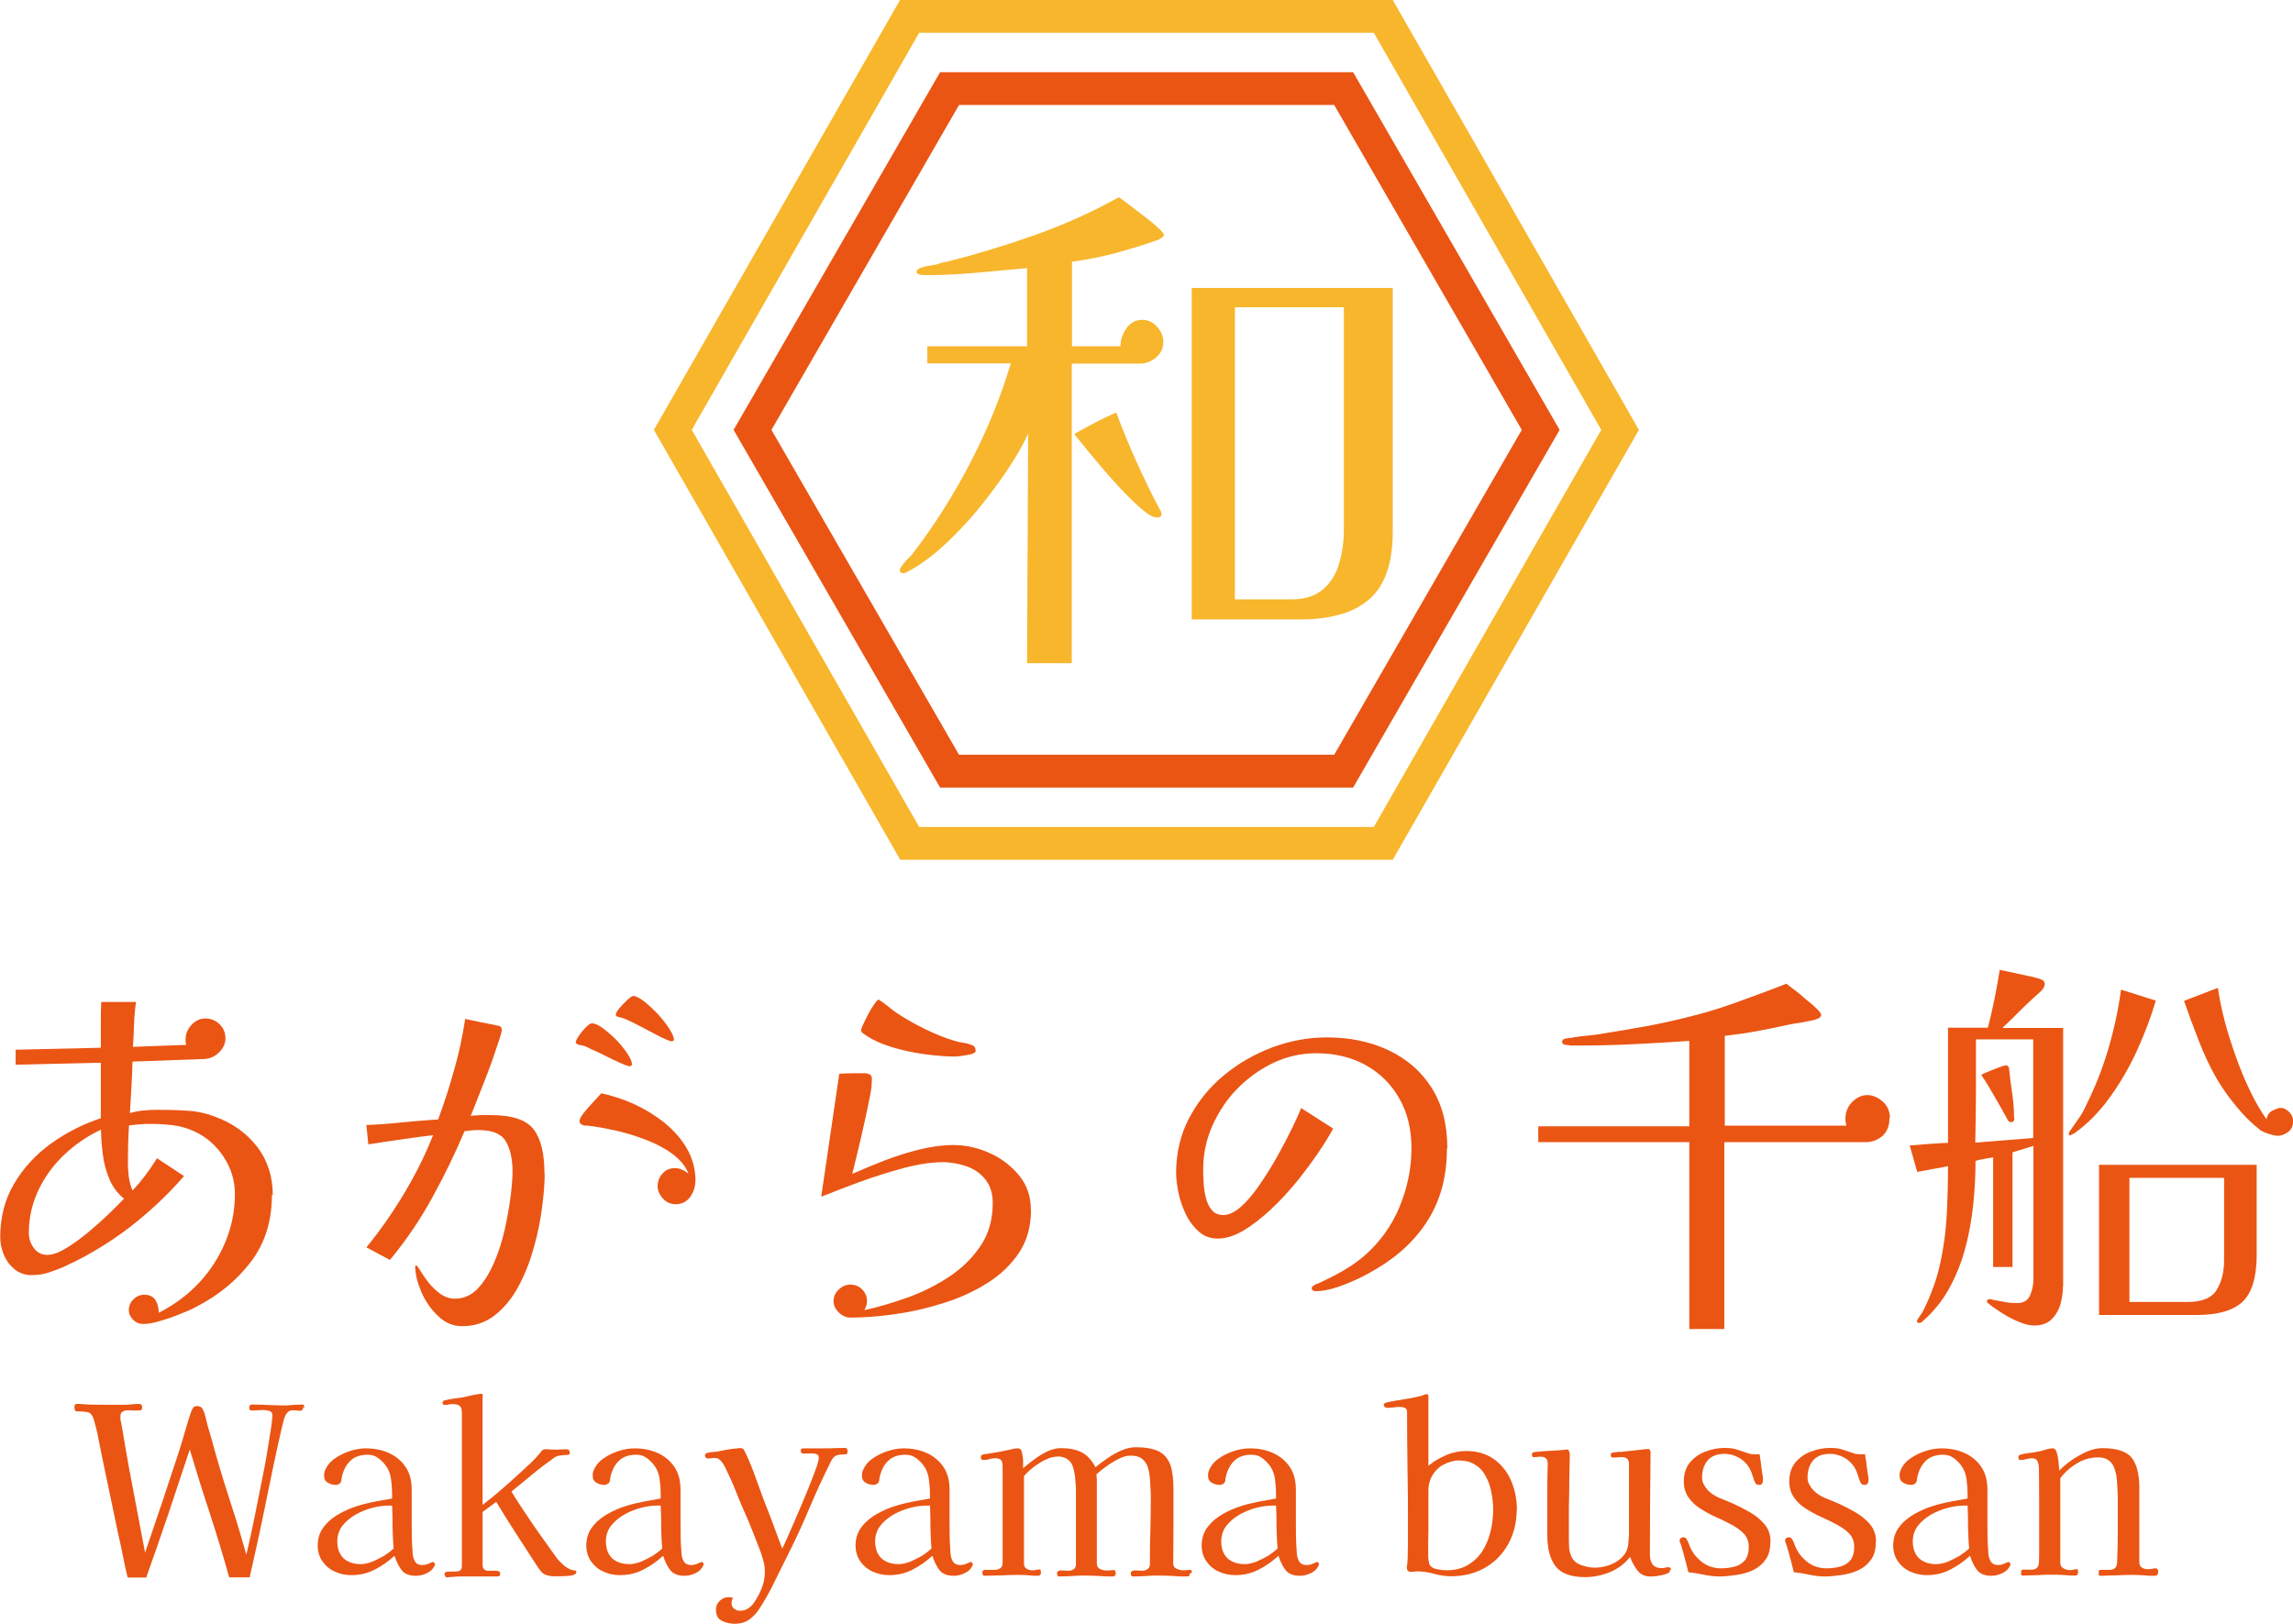
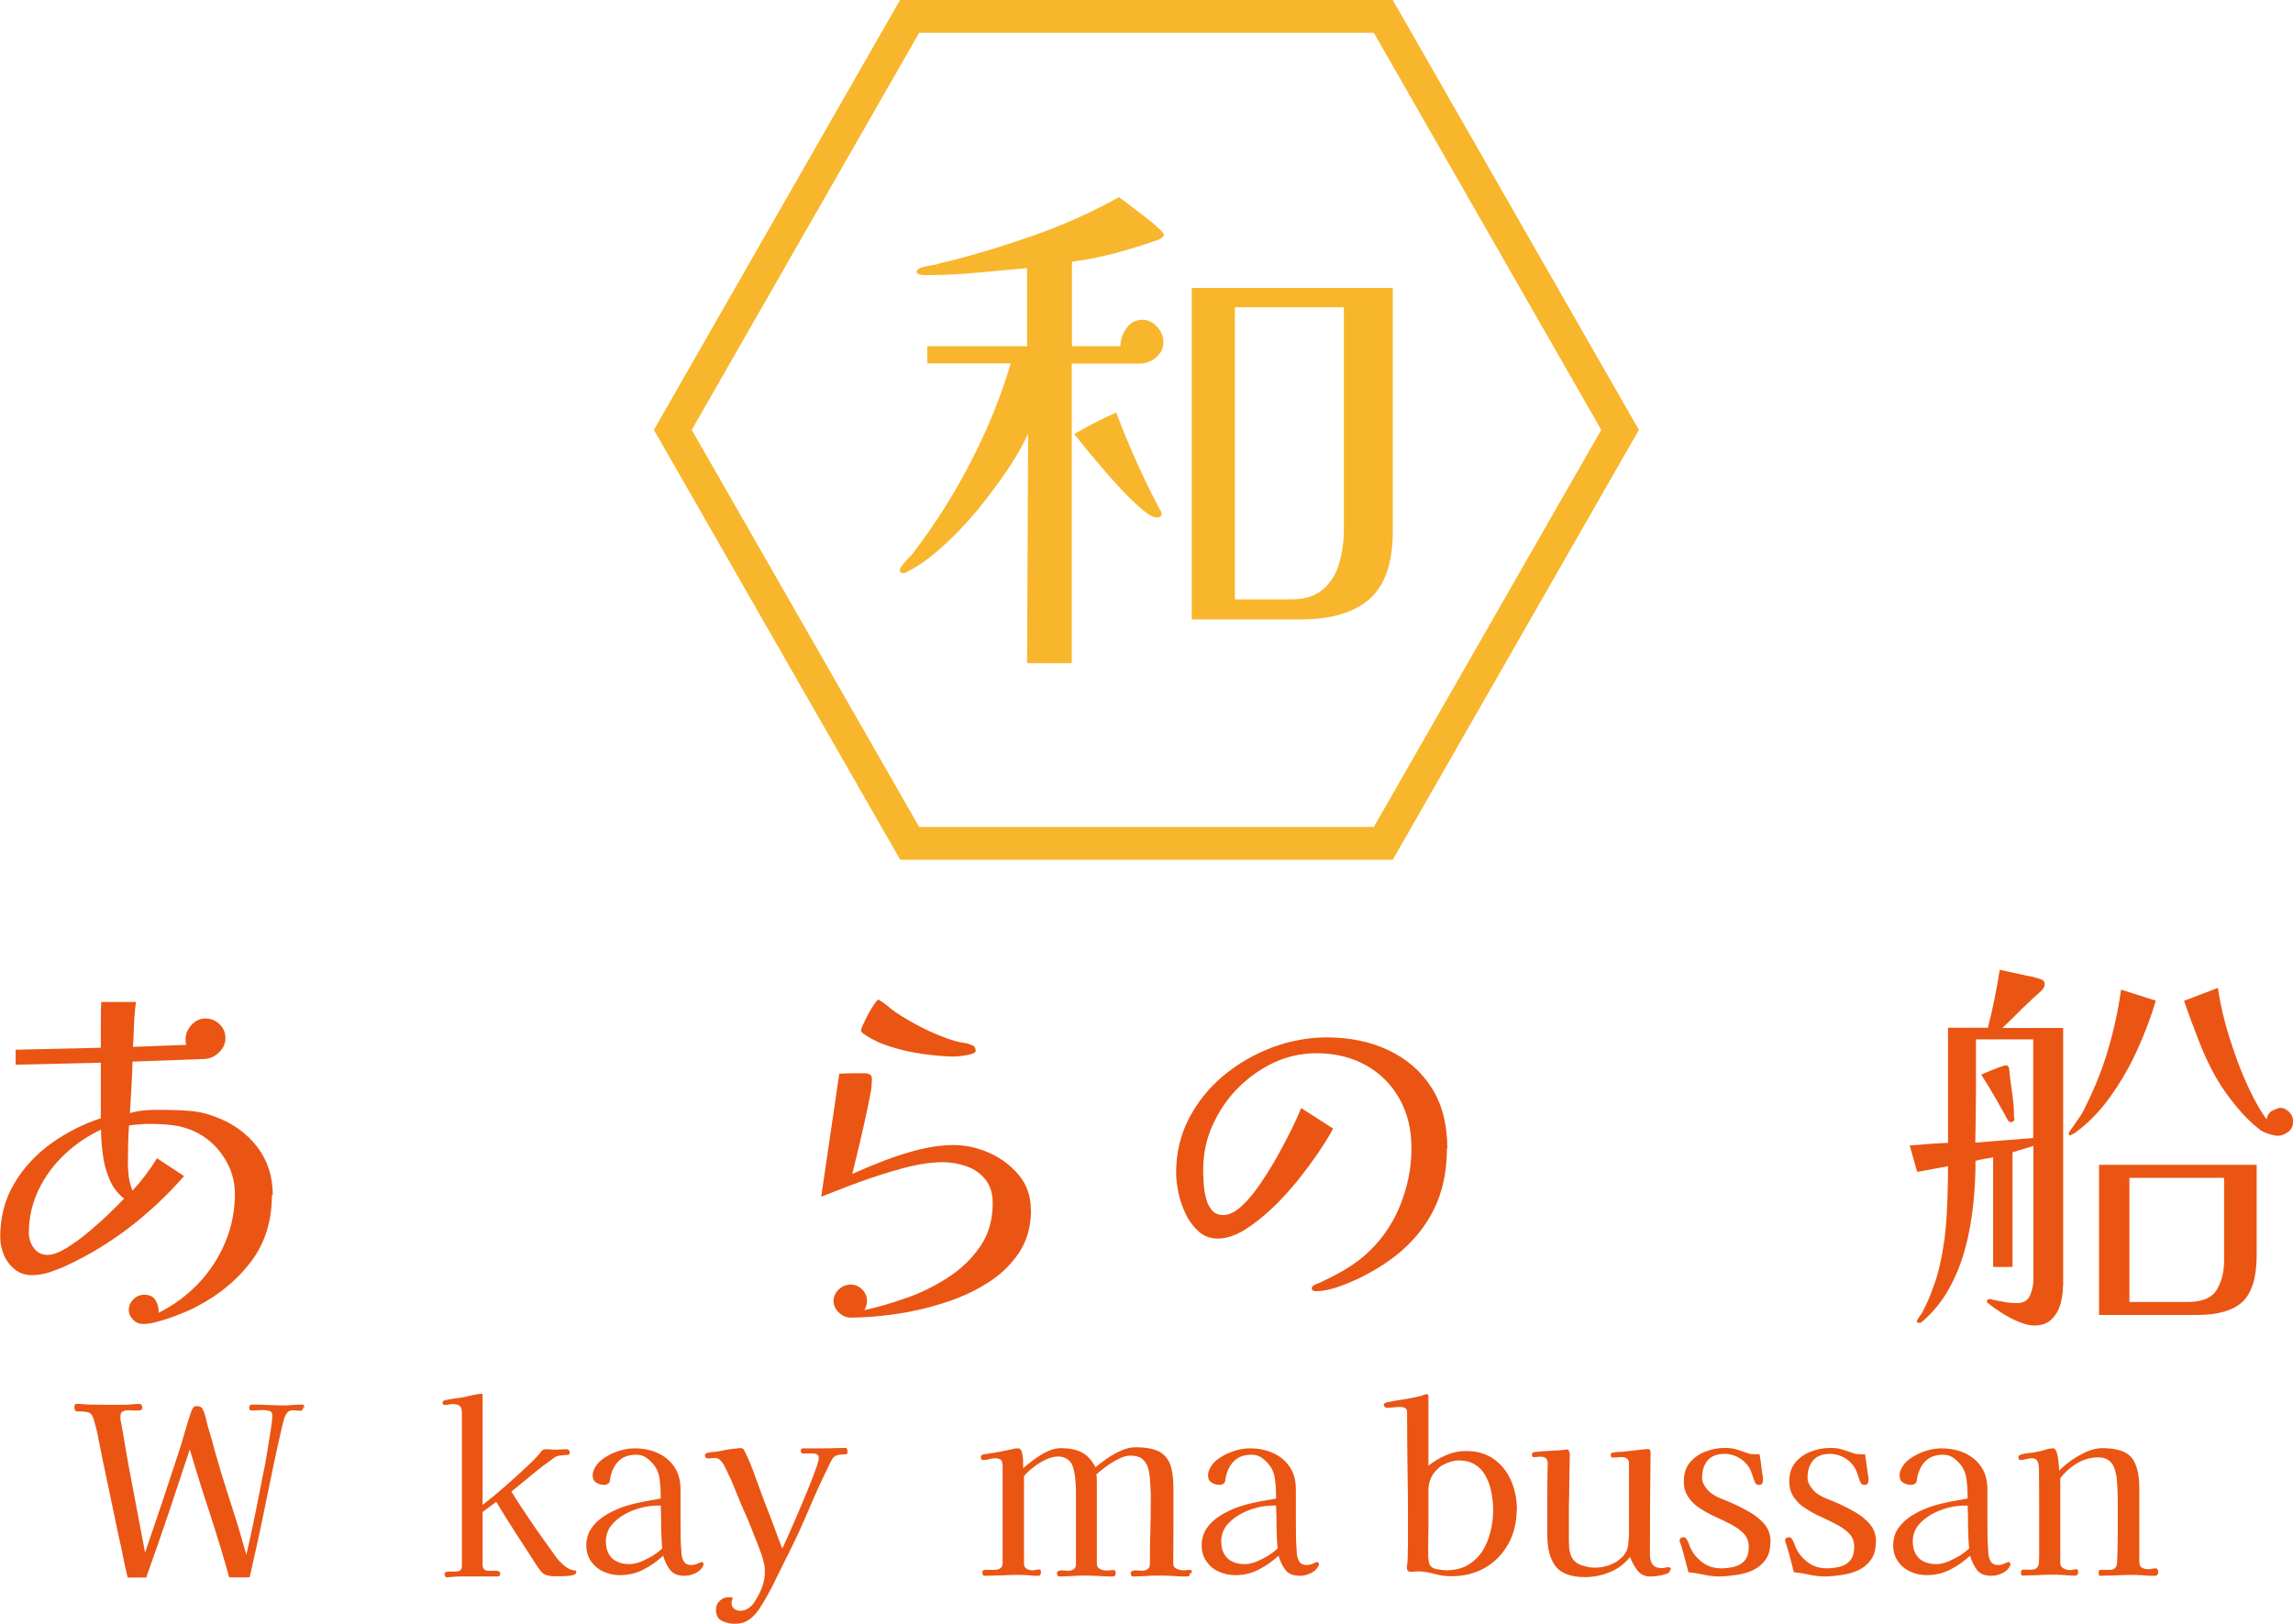
<svg xmlns="http://www.w3.org/2000/svg" id="_レイヤー_2" data-name="レイヤー_2" viewBox="0 0 104.15 73.77">
  <defs>
    <style>
      .cls-1 {
        fill: #f8b62d;
      }

      .cls-2 {
        fill: #ea5514;
      }
    </style>
  </defs>
  <g id="_レイヤー_1-2" data-name="レイヤー_1">
    <g>
      <path class="cls-2" d="M12.35,54.3c0,1.18-.32,2.19-.95,3.02-.63.83-1.45,1.51-2.45,2.03-.18.1-.42.21-.73.33-.31.13-.62.24-.94.33-.32.1-.58.14-.78.14-.17,0-.32-.06-.45-.19-.13-.13-.2-.27-.2-.44,0-.19.07-.35.21-.49.14-.14.3-.21.49-.21.25,0,.42.09.52.26.1.17.14.36.14.56.69-.35,1.29-.79,1.81-1.34s.92-1.17,1.21-1.86c.29-.69.44-1.43.44-2.2,0-.6-.17-1.16-.51-1.68-.34-.52-.79-.91-1.33-1.16-.31-.14-.64-.24-.98-.28-.35-.04-.69-.06-1.04-.06-.16,0-.31,0-.47.02-.15.01-.32.03-.48.05-.04.57-.05,1.14-.05,1.7,0,.22.02.43.04.64.03.21.09.42.17.62.41-.44.78-.93,1.11-1.47l1.23.81c-.74.85-1.56,1.62-2.45,2.31-.9.69-1.86,1.28-2.88,1.75-.25.12-.51.22-.78.31-.27.09-.54.13-.81.13-.3,0-.56-.09-.77-.26-.21-.17-.38-.39-.49-.65-.11-.26-.17-.53-.17-.81,0-.91.21-1.72.63-2.43.42-.72.99-1.33,1.68-1.83.7-.5,1.45-.88,2.26-1.15,0-.42,0-.84,0-1.26s0-.84,0-1.26l-3.87.09v-.68l3.87-.09v-1.04c0-.35,0-.69.02-1.04h1.58c-.05.33-.08.67-.09,1.01-.01.34-.03.68-.05,1.03l2.42-.09s-.02-.09-.03-.13c0-.04,0-.09,0-.13,0-.24.09-.45.27-.65.18-.19.39-.29.63-.29s.47.09.64.26c.18.17.27.39.27.64s-.1.45-.29.64c-.19.19-.41.28-.64.3l-3.29.12c-.01.39-.03.78-.05,1.17s-.05.78-.07,1.17c.2-.06.41-.1.62-.12.21-.02.42-.03.62-.03.45,0,.9.01,1.35.04.45.02.89.12,1.32.29.78.29,1.4.74,1.87,1.35.47.61.71,1.35.71,2.19M5.64,54.46c-.3-.24-.52-.53-.67-.89-.15-.35-.25-.73-.3-1.12-.05-.39-.08-.77-.08-1.13-.6.28-1.15.65-1.65,1.12-.5.47-.9,1.01-1.19,1.62-.29.61-.44,1.26-.44,1.95,0,.24.07.47.22.68.15.21.35.32.62.32.24,0,.52-.1.85-.3.33-.2.66-.44,1-.72.34-.29.66-.57.95-.85.29-.28.52-.51.69-.69" />
-       <path class="cls-2" d="M24.74,53.31c0,.44-.04.96-.12,1.56-.08.6-.2,1.21-.38,1.83-.17.62-.4,1.2-.69,1.74-.29.54-.64.97-1.07,1.31-.42.33-.92.5-1.49.5-.41,0-.77-.15-1.09-.46-.32-.3-.58-.67-.76-1.09-.18-.42-.28-.81-.28-1.17l.05-.05s.08.08.17.23c.09.15.21.33.37.54.16.2.34.38.55.53.21.15.43.22.67.22.39,0,.73-.15,1.02-.45.29-.3.53-.69.74-1.16.21-.48.37-.98.49-1.51s.21-1.04.27-1.51c.06-.48.09-.86.09-1.15,0-.56-.1-1.01-.3-1.36s-.62-.52-1.25-.52c-.2,0-.41.02-.63.05-.44,1.04-.93,2.05-1.48,3.04-.54.99-1.18,1.93-1.91,2.81l-1.07-.57c.6-.73,1.17-1.54,1.71-2.44.54-.9.98-1.79,1.32-2.66-.49.06-.98.13-1.47.2-.49.07-.98.14-1.47.22l-.09-.88c.55-.02,1.09-.06,1.63-.12.54-.05,1.08-.1,1.63-.13.27-.74.52-1.49.73-2.26.22-.76.38-1.53.5-2.31.21.05.43.09.65.14.22.04.45.09.67.13.06.01.13.03.22.05.08.02.12.08.12.18,0,.07-.04.23-.12.47-.08.25-.19.54-.3.88-.12.34-.25.69-.39,1.04-.14.35-.26.67-.37.94-.11.27-.18.47-.23.57.15-.01.31-.02.46-.03.15,0,.3,0,.46,0,.97,0,1.61.22,1.94.65.33.43.49,1.1.49,2.02M28.71,48.37s-.03.07-.11.07c-.06,0-.21-.05-.45-.16-.24-.11-.48-.22-.73-.35-.25-.12-.42-.21-.52-.24-.08-.04-.16-.08-.24-.12-.08-.04-.16-.07-.26-.08-.02-.01-.05-.02-.08-.02s-.06,0-.08-.02c-.06-.04-.09-.07-.09-.09,0-.06.05-.16.14-.3.1-.14.2-.27.32-.39s.21-.18.27-.18c.13,0,.3.07.5.22s.4.32.61.53c.2.21.37.42.51.63.14.21.21.38.21.51M31.58,53.67c0,.26-.08.5-.24.72-.16.21-.38.32-.65.32-.22,0-.41-.08-.57-.25s-.25-.36-.25-.57.07-.41.22-.57c.14-.17.33-.25.55-.25.12,0,.23.02.34.07.11.05.2.11.29.18-.14-.36-.4-.66-.76-.92-.36-.26-.77-.47-1.23-.64-.45-.17-.91-.31-1.37-.41-.46-.1-.86-.17-1.21-.21h-.11c-.06,0-.12-.02-.18-.06-.06-.04-.09-.09-.09-.15,0-.08.07-.21.21-.39.14-.17.29-.34.45-.51.16-.17.27-.29.33-.36.48.1.97.26,1.47.48.5.23.96.51,1.39.85.42.34.77.73,1.03,1.18.26.45.39.95.39,1.49M30.61,47.24s-.03.07-.09.07-.19-.05-.39-.14c-.2-.1-.42-.21-.66-.34-.24-.13-.48-.25-.71-.37-.23-.11-.4-.19-.52-.22-.04-.01-.09-.03-.16-.04-.07-.02-.11-.05-.11-.1,0-.06.05-.16.16-.29.11-.13.23-.26.36-.38.13-.12.22-.18.27-.18.12,0,.28.08.48.23.2.16.41.35.62.57.21.23.39.45.53.67.14.22.22.39.22.51" />
      <path class="cls-2" d="M46.83,54.96c0,.75-.18,1.41-.55,1.96-.37.55-.86,1.02-1.48,1.4-.61.38-1.29.68-2.01.9-.73.23-1.45.39-2.18.49-.72.1-1.38.15-1.98.15-.19,0-.37-.08-.53-.23-.16-.16-.24-.33-.24-.52,0-.2.08-.38.24-.53.16-.15.34-.22.53-.22.2,0,.38.07.53.22.15.15.22.33.22.53,0,.13-.04.27-.12.41.61-.13,1.25-.32,1.93-.56.68-.24,1.32-.56,1.91-.95.59-.39,1.07-.86,1.44-1.41.37-.55.55-1.2.55-1.95,0-.43-.11-.78-.33-1.06-.22-.28-.51-.48-.85-.6s-.71-.19-1.09-.19c-.52,0-1.12.09-1.79.27-.67.18-1.33.39-1.99.63-.66.24-1.23.47-1.74.67l.82-5.59c.2-.01.4-.02.59-.02h.57c.08,0,.16.02.22.05.07.04.1.1.1.2,0,.23-.02.45-.06.66-.04.22-.09.43-.13.65-.21,1-.45,2.01-.7,3.01.45-.2.94-.4,1.47-.61.53-.2,1.06-.37,1.59-.5.54-.13,1.05-.2,1.54-.2.55,0,1.09.12,1.63.36.54.24.98.58,1.34,1.01.36.44.54.95.54,1.55M44.32,47.73c0,.07-.07.12-.21.16s-.28.06-.43.08c-.15.02-.25.03-.31.03-.42,0-.88-.04-1.4-.11-.51-.07-1.02-.18-1.5-.33s-.91-.35-1.25-.6c-.07-.05-.11-.09-.11-.14s.03-.14.1-.29c.07-.14.14-.3.23-.47.09-.17.18-.31.27-.44.09-.13.15-.19.19-.21.14.08.28.18.41.29s.26.21.39.3c.39.26.82.51,1.29.74.47.23.93.42,1.38.55.13.04.27.07.42.09.15.02.28.07.4.12.08.04.12.11.12.22" />
      <path class="cls-2" d="M65.72,52.18c0,1.22-.27,2.28-.82,3.18-.54.9-1.33,1.66-2.37,2.28-.23.14-.51.29-.83.45-.33.15-.66.29-1,.4-.34.11-.65.17-.92.17-.04,0-.08,0-.13-.03-.05-.02-.07-.05-.07-.1,0-.06.04-.11.12-.15s.14-.07.19-.08c.37-.17.73-.35,1.08-.55.35-.2.68-.43.99-.69.7-.61,1.24-1.35,1.6-2.21.36-.87.55-1.76.55-2.68,0-.86-.18-1.61-.55-2.26-.36-.64-.87-1.15-1.51-1.51-.64-.36-1.4-.55-2.26-.55-.69,0-1.35.15-1.96.44-.61.29-1.16.69-1.64,1.18-.48.49-.85,1.06-1.13,1.69-.28.63-.41,1.29-.41,1.97,0,.16,0,.35.02.58.01.23.04.46.1.69.05.23.14.42.27.57.12.16.3.23.53.23.25,0,.52-.13.81-.39.29-.26.57-.6.85-1.01.28-.41.55-.84.8-1.29.25-.45.47-.87.66-1.26.19-.39.33-.7.41-.91l1.45.93c-.15.3-.38.66-.66,1.08-.29.42-.61.86-.98,1.32-.37.45-.76.88-1.18,1.27-.42.39-.83.71-1.24.96-.41.24-.8.37-1.17.37-.33,0-.62-.1-.86-.31-.24-.21-.44-.47-.59-.78-.15-.31-.27-.64-.34-.98-.07-.35-.11-.65-.11-.91,0-.89.19-1.72.58-2.47.39-.75.91-1.4,1.57-1.95.66-.55,1.39-.97,2.2-1.28.81-.3,1.64-.46,2.49-.46,1.04,0,1.97.19,2.8.58.83.39,1.48.95,1.96,1.7.48.75.72,1.67.72,2.77" />
-       <path class="cls-2" d="M85.82,50.81c0,.35-.11.61-.32.8-.21.18-.47.28-.75.28h-6.43v8.49h-1.59v-8.49h-6.86v-.72h6.86v-3.88c-.88.06-1.74.11-2.56.15-.82.04-1.65.06-2.47.06-.01,0-.03,0-.06,0-.03,0-.07,0-.12,0h-.14s-.09,0-.13-.02c-.2,0-.3-.05-.3-.14,0-.06.03-.1.08-.13.05-.03.11-.04.17-.04.04-.01.08-.02.13-.02s.09,0,.14-.02c.05-.01.09-.02.13-.02s.08,0,.12-.02c.19-.02.38-.04.56-.06.19-.02.37-.04.55-.08.61-.09,1.22-.2,1.84-.31.61-.11,1.22-.24,1.82-.39.8-.19,1.58-.42,2.35-.7.77-.28,1.54-.56,2.3-.86.1.08.22.18.39.3.16.12.32.25.47.39.2.16.37.3.51.44.14.14.21.23.21.28,0,.06-.04.11-.11.16-.01.01-.04.02-.07.02-.01.01-.02.02-.04.02-.01.01-.03.02-.05.02h-.02s-.02.02-.04.02c-.11.03-.21.04-.3.06-.1.02-.19.04-.29.06-.1.01-.19.03-.29.04-.1.02-.21.04-.31.06-.44.1-.9.19-1.37.28-.47.09-.97.16-1.49.22v4.08h5.53c-.04-.11-.05-.21-.05-.3,0-.31.1-.57.31-.78s.44-.31.69-.31c.24,0,.47.1.69.29.22.19.33.44.33.75" />
      <path class="cls-2" d="M93.7,58.45c0,.28-.04.55-.12.82-.08.27-.22.5-.41.68s-.45.27-.79.27c-.19,0-.42-.06-.69-.17-.27-.11-.53-.25-.78-.41-.25-.16-.45-.3-.59-.42-.05-.02-.07-.06-.07-.11,0-.06.04-.09.13-.09.04,0,.07,0,.09.02.19.04.38.07.57.11.19.04.39.05.59.05.3,0,.49-.13.59-.38.1-.25.14-.49.14-.73v-6.03l-.95.29v5.21h-.88v-4.98c-.13.02-.27.05-.4.07s-.27.05-.4.09c0,.62-.03,1.27-.1,1.94-.07.67-.18,1.34-.36,2-.17.66-.42,1.28-.74,1.86-.32.58-.73,1.08-1.23,1.51-.04.04-.08.05-.14.05s-.09-.02-.09-.07c0-.04.03-.1.1-.2.07-.1.11-.16.14-.2.18-.35.34-.7.47-1.07.14-.36.25-.73.33-1.1.17-.74.27-1.49.31-2.24.04-.75.06-1.5.06-2.24-.23.05-.46.09-.69.13-.23.04-.47.09-.71.13l-.34-1.2c.3-.02.59-.05.88-.07.29-.02.57-.04.86-.05,0-.86,0-1.72,0-2.6,0-.87,0-1.75,0-2.63h1.81c.11-.42.21-.85.3-1.3.09-.45.17-.89.24-1.33l1.25.27c.06.01.11.02.15.03.04,0,.09.01.13.03.05.01.1.02.14.04.05.01.1.02.14.04.07.02.13.05.16.07.05.05.07.1.07.16,0,.11-.05.21-.14.3-.08.08-.17.16-.25.23-.08.07-.17.15-.25.23-.22.2-.43.41-.64.62s-.42.41-.64.62h2.76v11.73ZM92.35,51.7v-4.48h-2.6c0,.79,0,1.57,0,2.35,0,.78-.02,1.56-.03,2.34l2.63-.21ZM91.5,50.79s0,.08-.03.12c-.02.05-.06.07-.12.07s-.11-.02-.14-.07c-.19-.35-.39-.7-.59-1.05s-.41-.7-.63-1.03c.06-.04.17-.09.33-.15.16-.07.32-.13.48-.19.16-.06.27-.09.33-.09.02,0,.05.01.07.04s.04.05.05.07c.04.37.08.75.14,1.13.06.38.09.76.09,1.15M97.92,45.45c-.2.7-.48,1.44-.83,2.22s-.77,1.5-1.25,2.17c-.48.67-1.03,1.23-1.64,1.66-.04.01-.07.02-.09.04-.02.01-.05.02-.07.04-.05,0-.07-.01-.07-.04-.01-.04,0-.09.05-.16.13-.19.26-.38.39-.56.13-.18.24-.37.32-.56.42-.84.76-1.69,1.02-2.57.26-.88.46-1.79.59-2.73l1.58.5ZM102.5,52.92c0,.69,0,1.38,0,2.06s0,1.36,0,2.04c0,1.01-.22,1.72-.64,2.12-.43.4-1.12.6-2.08.6h-4.44v-6.82h7.18ZM101.02,53.51h-4.3v5.64h2.65c.66,0,1.1-.19,1.32-.56s.33-.81.33-1.32v-3.76ZM104.15,50.97c0,.2-.08.36-.24.47-.16.11-.31.16-.44.16-.11,0-.25-.03-.43-.09-.18-.06-.31-.12-.39-.18-.37-.29-.73-.64-1.07-1.06-.35-.42-.64-.83-.88-1.24-.3-.51-.58-1.1-.83-1.75-.26-.66-.48-1.26-.67-1.81l1.54-.59c.06.44.16.93.3,1.48.14.54.32,1.09.52,1.66.2.56.42,1.09.66,1.58.24.49.48.91.73,1.25.03-.19.13-.33.28-.4s.27-.12.35-.12c.13,0,.26.06.39.18.12.12.19.28.19.47" />
      <path class="cls-2" d="M13.78,63.91s0,.06-.03.11c-.02.04-.05.07-.08.07-.07,0-.13,0-.19-.01-.06,0-.12-.01-.19-.01-.11,0-.19.04-.26.13-.07.09-.11.19-.14.31-.03.12-.06.22-.08.31-.26,1.13-.5,2.27-.73,3.42s-.48,2.28-.74,3.42h-.93c-.27-.98-.57-1.95-.88-2.91-.32-.96-.62-1.93-.91-2.9-.32.97-.65,1.95-.97,2.92-.33.97-.66,1.93-1.01,2.9h-.84c-.08-.32-.15-.63-.21-.95-.06-.32-.13-.63-.2-.93l-.75-3.58c-.06-.28-.11-.56-.17-.85-.05-.29-.12-.57-.2-.84-.06-.21-.15-.34-.28-.36-.13-.03-.29-.04-.48-.04-.07,0-.1-.02-.11-.07-.01-.04-.02-.09-.02-.14,0-.09.04-.13.11-.13.08,0,.16,0,.24.01.08,0,.16.01.24.02.27,0,.54.01.82.01h.82c.12,0,.24,0,.36-.02.12-.01.24-.02.36-.02.04,0,.07.02.1.05.02.04.03.07.03.11,0,.09-.04.14-.13.14s-.17,0-.26,0c-.09,0-.18-.01-.26-.01-.09,0-.17.02-.24.06-.07.04-.1.11-.1.22,0,.04,0,.07,0,.11,0,.04,0,.07.02.11.07.34.12.68.18,1.03.06.35.12.69.18,1.03.12.65.25,1.3.37,1.96.12.65.25,1.3.37,1.95.26-.77.52-1.53.78-2.3.25-.77.51-1.53.76-2.3.1-.31.19-.62.28-.93.09-.31.18-.62.29-.92.03-.07.06-.12.09-.16.03-.03.08-.05.16-.05.13,0,.22.05.27.16.05.11.09.22.12.35.03.13.06.25.09.37.07.24.14.48.21.72.06.24.13.48.2.72.21.74.44,1.47.68,2.21.24.73.46,1.47.67,2.22.14-.58.26-1.16.38-1.74.12-.58.23-1.17.35-1.76.08-.37.15-.75.21-1.12.06-.38.12-.75.18-1.12.01-.1.03-.2.04-.3.01-.1.02-.2.02-.3s-.04-.16-.13-.19c-.09-.02-.17-.04-.25-.04-.09,0-.19,0-.28.01-.09,0-.19.01-.28.01-.05,0-.08-.01-.09-.04-.01-.03-.02-.05-.02-.08,0-.1.04-.15.12-.15.23,0,.46,0,.69.02.23,0,.46.02.69.02.16,0,.31,0,.46-.02.15-.01.3-.02.46-.02.04,0,.06.02.07.05s.02.07.02.1" />
-       <path class="cls-2" d="M19.76,71.04s0,.05-.01.07c-.07.16-.19.28-.36.36-.17.08-.33.12-.5.12-.3,0-.52-.09-.65-.26-.13-.17-.24-.39-.32-.65-.27.25-.57.46-.9.63-.33.17-.68.25-1.06.25-.27,0-.51-.05-.75-.16-.23-.1-.42-.26-.56-.46-.14-.2-.22-.44-.22-.73s.08-.56.23-.78c.15-.22.35-.4.59-.56.24-.15.5-.28.77-.38.28-.1.54-.17.78-.22.16-.04.33-.07.51-.1.17-.03.34-.06.5-.09,0-.2,0-.43-.03-.7-.02-.27-.07-.48-.17-.66-.09-.16-.22-.31-.38-.44-.16-.13-.33-.19-.53-.19-.33,0-.59.09-.77.26-.19.17-.32.41-.4.73,0,.04-.01.07-.02.11,0,.04,0,.08-.02.11,0,.04-.03.08-.08.11-.05.03-.1.05-.15.05-.14,0-.26-.03-.37-.1-.11-.06-.17-.17-.17-.32,0-.09.01-.16.04-.23.09-.22.24-.41.45-.55.21-.15.44-.26.69-.34.25-.08.49-.12.71-.12.39,0,.74.07,1.05.21s.57.35.76.63c.19.28.28.62.28,1.04,0,.47,0,.93,0,1.41,0,.47,0,.95.04,1.42,0,.16.04.3.1.41.06.12.17.18.35.18.09,0,.19-.02.3-.07.1-.05.17-.07.2-.07.02,0,.03.02.03.05M17.88,70.35c-.03-.32-.04-.65-.05-.97,0-.33,0-.65-.02-.98h-.15c-.22,0-.47.03-.74.1-.27.07-.52.17-.77.31-.24.14-.44.31-.6.51-.15.2-.23.44-.23.7,0,.34.1.6.29.78.19.17.45.26.78.26.16,0,.33-.04.52-.11.19-.08.36-.17.54-.27.17-.11.31-.22.42-.32" />
      <path class="cls-2" d="M26.18,71.45s-.05.09-.15.11c-.1.02-.21.04-.32.04-.11,0-.19.01-.23.01-.1,0-.21,0-.33,0-.12,0-.23-.02-.33-.05-.09-.03-.17-.08-.23-.15-.06-.07-.11-.14-.16-.21-.32-.49-.64-.99-.96-1.48-.32-.49-.63-.99-.93-1.49l-.62.46v2.41c0,.17.09.26.26.26.06,0,.13,0,.19,0,.06,0,.12,0,.18,0,.04,0,.07.01.11.03.04.02.06.05.06.1,0,.09-.04.13-.12.13-.2,0-.4,0-.59,0-.19,0-.39,0-.59,0-.14,0-.28,0-.42,0-.15,0-.29,0-.43.02-.04,0-.09,0-.14.01-.05,0-.09.01-.14.01-.03,0-.05-.02-.07-.05-.02-.03-.03-.06-.03-.09,0-.05.02-.08.06-.1.04-.01.08-.02.12-.02s.07,0,.12,0c.04,0,.08,0,.12,0,.11,0,.21-.01.27-.04.06-.03.1-.1.1-.23v-6.92c0-.16-.03-.28-.09-.33-.06-.06-.17-.09-.34-.09-.06,0-.12,0-.17.02-.06.01-.11.02-.17.02-.07,0-.11-.03-.11-.11,0-.05.03-.08.09-.1.14-.04.28-.06.42-.08.15-.02.29-.04.42-.06.07-.01.15-.03.27-.06.11-.03.23-.05.34-.07.11-.02.19-.03.23-.03.04,0,.05.02.05.06v4.99c.35-.27.7-.56,1.04-.86.34-.3.67-.6,1-.91.12-.11.24-.22.34-.33.11-.11.21-.23.3-.35.04-.05.1-.08.18-.08.07,0,.14,0,.21.01.07,0,.14.01.21.01.09,0,.17,0,.26-.01.09,0,.18-.01.26-.01.11,0,.16.06.16.17,0,.06-.04.09-.13.09-.11,0-.22.02-.33.03-.11.01-.21.06-.31.14-.32.23-.64.47-.95.73-.31.26-.62.51-.93.76.13.22.27.44.41.65.14.21.28.42.42.63.19.29.39.57.59.85.2.28.4.56.6.84.1.14.23.27.38.4.15.13.32.21.49.22.04,0,.06.04.06.1" />
      <path class="cls-2" d="M31.96,71.04s0,.05-.01.07c-.07.16-.19.28-.36.36-.17.08-.33.12-.5.12-.3,0-.52-.09-.65-.26-.13-.17-.24-.39-.32-.65-.27.25-.57.46-.9.63-.33.17-.68.25-1.06.25-.27,0-.51-.05-.75-.16-.23-.1-.42-.26-.56-.46-.14-.2-.22-.44-.22-.73s.08-.56.23-.78c.15-.22.35-.4.59-.56.24-.15.5-.28.77-.38.28-.1.54-.17.78-.22.16-.04.33-.07.51-.1.17-.03.34-.06.5-.09,0-.2,0-.43-.03-.7-.02-.27-.07-.48-.17-.66-.09-.16-.22-.31-.38-.44-.16-.13-.33-.19-.53-.19-.33,0-.59.09-.77.26-.19.17-.32.41-.4.73,0,.04-.01.07-.02.11,0,.04,0,.08-.02.11,0,.04-.03.08-.08.11-.05.03-.1.05-.15.05-.14,0-.26-.03-.37-.1-.11-.06-.17-.17-.17-.32,0-.09.01-.16.04-.23.09-.22.24-.41.45-.55.21-.15.44-.26.69-.34.25-.08.49-.12.72-.12.39,0,.74.07,1.05.21s.57.35.76.63c.19.28.28.62.28,1.04,0,.47,0,.93,0,1.41,0,.47,0,.95.04,1.42,0,.16.04.3.1.41s.17.18.35.18c.09,0,.19-.02.3-.07.1-.05.17-.07.2-.07.02,0,.03.02.03.05M30.08,70.35c-.03-.32-.04-.65-.05-.97,0-.33,0-.65-.02-.98h-.15c-.22,0-.47.03-.74.1-.27.07-.52.17-.77.31-.24.14-.44.31-.6.51-.15.2-.23.44-.23.7,0,.34.1.6.29.78.19.17.45.26.78.26.16,0,.33-.04.52-.11.19-.08.36-.17.54-.27.17-.11.31-.22.42-.32" />
      <path class="cls-2" d="M38.5,65.95c0,.07-.03.11-.08.12-.05,0-.12.01-.2.01s-.17.02-.25.05c-.08.04-.16.12-.22.25-.35.69-.67,1.39-.97,2.1s-.62,1.42-.97,2.11c-.21.41-.41.83-.62,1.25-.2.42-.43.83-.68,1.22-.14.22-.3.39-.48.52-.19.13-.41.19-.66.19-.22,0-.41-.05-.59-.14s-.26-.26-.26-.51c0-.16.06-.29.18-.4.12-.11.25-.16.4-.16.06,0,.13.01.19.03-.04.09-.06.17-.06.25,0,.11.04.19.12.25.08.06.17.09.26.09.14,0,.27-.04.39-.12.12-.08.21-.18.28-.3.13-.19.24-.41.33-.64.09-.24.13-.47.13-.7,0-.1,0-.2-.02-.3-.02-.1-.04-.2-.07-.29-.04-.15-.09-.3-.15-.45-.06-.15-.11-.29-.17-.44-.09-.23-.18-.45-.27-.68-.09-.22-.18-.44-.29-.67-.14-.32-.27-.65-.4-.97-.13-.33-.28-.64-.43-.95-.02-.04-.04-.07-.06-.11-.02-.04-.04-.07-.07-.11-.04-.06-.08-.1-.14-.15-.05-.04-.12-.06-.2-.06-.05,0-.1,0-.16.01-.06,0-.12.01-.17.01-.04,0-.07-.02-.09-.05-.02-.03-.03-.06-.03-.09,0-.06.03-.09.1-.11.07-.02.15-.04.22-.04.08,0,.15-.02.22-.02.16-.03.32-.06.47-.09.16-.03.32-.05.47-.06.02,0,.04-.01.06-.01h.07c.07,0,.12.02.15.06.02.04.05.09.08.15.17.36.32.72.45,1.1.14.38.27.75.41,1.12.14.35.28.71.41,1.06.13.36.26.72.4,1.07.05-.09.12-.25.22-.47.1-.22.21-.47.33-.75.12-.28.25-.58.38-.89.13-.31.25-.6.36-.88.11-.28.2-.52.27-.72.07-.2.1-.35.1-.42,0-.09-.05-.15-.14-.17-.09-.02-.2-.02-.31-.02-.11,0-.2.01-.26.01-.03,0-.05-.02-.08-.04-.02-.03-.03-.06-.03-.09,0-.07.04-.11.11-.11.08,0,.13,0,.18,0,.12,0,.25,0,.38,0,.13,0,.25,0,.38,0,.16,0,.33,0,.49-.01.16,0,.32-.01.48-.01.04,0,.06.01.08.04.01.03.02.05.02.08" />
-       <path class="cls-2" d="M44.19,71.04s0,.05-.01.07c-.07.16-.19.28-.36.36-.17.08-.33.12-.5.12-.3,0-.52-.09-.65-.26-.13-.17-.24-.39-.32-.65-.27.25-.57.46-.9.63-.33.17-.68.25-1.06.25-.27,0-.51-.05-.75-.16-.23-.1-.42-.26-.56-.46-.14-.2-.22-.44-.22-.73s.08-.56.23-.78c.15-.22.35-.4.59-.56.24-.15.5-.28.77-.38.28-.1.54-.17.78-.22.16-.04.33-.07.51-.1.17-.03.34-.06.5-.09,0-.2,0-.43-.03-.7-.02-.27-.07-.48-.17-.66-.09-.16-.22-.31-.38-.44-.16-.13-.33-.19-.53-.19-.33,0-.59.09-.77.26-.19.17-.32.41-.4.73,0,.04-.01.07-.02.11,0,.04,0,.08-.02.11,0,.04-.03.08-.08.11-.05.03-.1.05-.15.05-.14,0-.26-.03-.37-.1-.11-.06-.17-.17-.17-.32,0-.09.01-.16.04-.23.09-.22.24-.41.45-.55.21-.15.44-.26.69-.34.25-.08.49-.12.71-.12.39,0,.74.07,1.05.21s.57.35.76.63c.19.28.28.62.28,1.04,0,.47,0,.93,0,1.41,0,.47,0,.95.04,1.42,0,.16.04.3.1.41s.17.18.35.18c.09,0,.19-.02.3-.07.1-.05.17-.07.2-.07.02,0,.03.02.03.05M42.31,70.35c-.03-.32-.04-.65-.05-.97,0-.33,0-.65-.02-.98h-.15c-.22,0-.47.03-.74.1-.27.07-.52.17-.77.31-.24.14-.44.31-.6.51-.15.2-.23.44-.23.7,0,.34.1.6.29.78.19.17.45.26.78.26.16,0,.33-.04.52-.11.19-.08.36-.17.54-.27.17-.11.31-.22.42-.32" />
      <path class="cls-2" d="M54.05,71.47c0,.1-.04.15-.12.15-.2,0-.41,0-.61-.02-.21-.01-.42-.02-.62-.02s-.42,0-.63.02c-.21.01-.42.02-.63.02-.03,0-.05-.02-.06-.05-.01-.04-.02-.07-.02-.09,0-.07.03-.1.1-.12.07-.02.14-.02.23-.01.08,0,.14.01.19.01.1,0,.18-.03.25-.08.07-.05.1-.12.1-.23,0-.48,0-.96.02-1.43.01-.47.02-.95.02-1.42v-.24c0-.08,0-.16-.01-.24,0-.17-.02-.35-.03-.53-.01-.18-.04-.35-.09-.52-.05-.16-.14-.29-.26-.39-.12-.1-.3-.15-.53-.15-.17,0-.35.05-.54.15-.2.1-.38.21-.56.34-.18.13-.33.25-.45.36.01.1.02.2.02.31v.31c0,.21,0,.42,0,.63,0,.21,0,.42,0,.63,0,.36,0,.73,0,1.09,0,.37,0,.73,0,1.1,0,.11.05.18.14.23.09.04.19.07.28.07.06,0,.12,0,.18-.01.06,0,.12-.01.17-.01.04,0,.06.02.07.05,0,.04.02.06.02.09,0,.04-.01.07-.03.1-.02.03-.05.05-.1.05-.2,0-.4,0-.61-.02-.2-.01-.41-.02-.62-.02s-.4,0-.61.02c-.21.01-.42.02-.62.02-.03,0-.05-.02-.06-.05-.02-.04-.02-.07-.02-.09,0-.06.03-.1.09-.12.06-.02.13-.02.21-.01.08,0,.15.01.21.01.1,0,.18-.02.25-.07.07-.05.1-.12.1-.23v-2.74c0-.15,0-.34,0-.56,0-.22-.02-.44-.04-.66-.03-.22-.07-.39-.12-.52-.05-.13-.13-.23-.25-.3-.12-.07-.25-.11-.39-.11-.19,0-.38.05-.57.14-.19.09-.38.21-.55.34s-.32.27-.44.41v3.98c0,.11.04.18.12.23.08.05.17.07.26.07.06,0,.11,0,.17-.02.06-.01.11-.02.16-.02.03,0,.05.02.05.06,0,.04.01.07.01.08,0,.04,0,.07-.03.1-.02.03-.05.05-.09.05-.14,0-.27,0-.41-.02-.14-.01-.27-.02-.41-.02-.27,0-.54,0-.82.02-.27,0-.54.02-.82.02-.03,0-.05-.02-.06-.05-.02-.04-.02-.07-.02-.09,0-.09.04-.13.11-.13.08,0,.15,0,.22,0,.07,0,.14,0,.22,0,.1,0,.19-.02.26-.07.07-.05.11-.12.11-.23,0-.72,0-1.45,0-2.17,0-.73,0-1.45,0-2.17,0-.08,0-.16-.02-.24-.01-.08-.06-.13-.14-.16-.05-.02-.1-.03-.16-.03-.09,0-.19.01-.28.04-.09.03-.19.04-.29.04-.06,0-.1-.04-.1-.13,0-.06.02-.09.07-.11.04-.01.08-.02.12-.03.05,0,.09,0,.14-.02.16-.02.33-.05.5-.08.17-.03.33-.07.49-.1.06-.01.12-.03.18-.04.06-.02.13-.02.19-.02.09,0,.15.06.18.19.03.13.05.26.05.4,0,.14,0,.25,0,.31.15-.13.32-.26.51-.4.19-.14.38-.26.59-.36.21-.1.42-.15.62-.15.37,0,.67.06.92.18.25.12.47.35.65.69.16-.14.34-.27.54-.41.2-.14.41-.26.63-.35.22-.1.43-.15.65-.15.47,0,.83.07,1.08.2.25.14.41.35.51.63.09.28.13.65.13,1.09,0,.56,0,1.12,0,1.68,0,.56-.01,1.13-.01,1.69,0,.11.05.18.15.23.1.04.19.07.29.07.06,0,.11,0,.17-.01.05,0,.11-.01.16-.01.03,0,.05.02.06.05s.02.06.02.09" />
      <path class="cls-2" d="M59.91,71.04s0,.05-.01.07c-.07.16-.19.28-.36.36-.17.08-.33.12-.5.12-.3,0-.52-.09-.65-.26-.13-.17-.24-.39-.32-.65-.27.25-.57.46-.9.63-.33.17-.68.25-1.06.25-.27,0-.51-.05-.75-.16-.23-.1-.42-.26-.56-.46-.14-.2-.22-.44-.22-.73s.08-.56.23-.78c.15-.22.35-.4.59-.56.24-.15.5-.28.77-.38.28-.1.54-.17.78-.22.16-.04.33-.07.51-.1.17-.03.34-.06.5-.09,0-.2,0-.43-.03-.7-.02-.27-.07-.48-.17-.66-.09-.16-.22-.31-.38-.44-.16-.13-.33-.19-.53-.19-.33,0-.59.09-.77.26-.19.17-.32.41-.4.73,0,.04-.01.07-.02.11,0,.04,0,.08-.02.11,0,.04-.03.08-.08.11-.05.03-.1.05-.15.05-.14,0-.26-.03-.37-.1-.11-.06-.17-.17-.17-.32,0-.09.01-.16.04-.23.09-.22.24-.41.45-.55.21-.15.44-.26.69-.34.25-.08.49-.12.72-.12.39,0,.74.07,1.05.21s.57.35.76.63c.19.28.28.62.28,1.04,0,.47,0,.93,0,1.41,0,.47,0,.95.04,1.42,0,.16.04.3.1.41s.17.18.35.18c.09,0,.19-.02.3-.07.1-.05.17-.07.2-.07.02,0,.03.02.03.05M58.03,70.35c-.03-.32-.04-.65-.05-.97,0-.33,0-.65-.02-.98h-.15c-.22,0-.47.03-.74.1-.27.07-.52.17-.77.31-.24.14-.44.31-.6.51-.15.2-.23.44-.23.7,0,.34.1.6.29.78.19.17.45.26.78.26.16,0,.33-.04.52-.11.19-.08.36-.17.54-.27.17-.11.31-.22.42-.32" />
      <path class="cls-2" d="M68.89,68.59c0,.57-.13,1.09-.38,1.55-.26.46-.6.82-1.05,1.08-.45.26-.97.39-1.55.39-.26,0-.52-.04-.77-.11-.26-.07-.5-.11-.73-.11-.05,0-.1,0-.16.01-.06,0-.11.01-.17.01-.12,0-.18-.07-.18-.19,0-.04,0-.09.02-.15.01-.14.02-.27.02-.41s0-.27.01-.41c0-.16,0-.31,0-.47,0-.15,0-.31,0-.47,0-.86,0-1.72-.02-2.58-.01-.86-.02-1.72-.02-2.58,0-.1-.03-.16-.1-.19-.06-.03-.14-.04-.23-.04-.09,0-.19,0-.29.02-.1.01-.2.02-.3.02-.03,0-.06-.01-.09-.04-.03-.03-.05-.06-.05-.09,0-.04.02-.07.07-.09.04-.02.08-.03.11-.04.25-.05.5-.09.76-.13.26-.04.5-.09.75-.15.04-.01.09-.03.13-.05.05-.02.09-.03.14-.03.05,0,.07.03.07.1,0,.06,0,.11,0,.15v3c.23-.19.5-.35.8-.48.3-.13.61-.19.91-.19.51,0,.93.13,1.28.38.34.25.6.58.77.98.17.4.26.84.26,1.32M67.82,68.58c0-.26-.03-.52-.08-.78s-.13-.51-.25-.72c-.11-.22-.27-.4-.48-.53-.2-.14-.46-.2-.78-.2-.14,0-.3.04-.49.11-.19.08-.34.16-.43.26-.14.13-.24.27-.31.42-.07.15-.11.32-.12.52v1.8s-.01.61-.01.61v.62c0,.05,0,.12.02.2.01.08.02.14.04.18.06.12.17.19.34.22.17.03.31.05.41.05.39,0,.72-.08.99-.24.27-.16.49-.37.66-.63.17-.27.29-.56.37-.89.08-.33.12-.65.12-.98" />
      <path class="cls-2" d="M75.86,71.32c0,.09-.06.15-.19.19-.12.04-.26.07-.41.09-.15.02-.26.02-.32.02-.24,0-.44-.1-.58-.29-.14-.19-.25-.39-.32-.6-.24.31-.55.54-.91.69-.36.15-.74.23-1.14.23-.64,0-1.09-.17-1.34-.5-.25-.33-.37-.8-.37-1.41,0-.54,0-1.07,0-1.62,0-.54,0-1.08.02-1.62,0-.21-.1-.32-.31-.32-.06,0-.11,0-.17.01-.06,0-.11.01-.17.01-.02,0-.04-.01-.05-.04-.01-.02-.02-.04-.02-.06,0-.08.04-.12.11-.13.25-.03.5-.05.76-.06.25-.01.51-.03.76-.06.06.06.09.13.09.21,0,.18,0,.36-.01.55,0,.19-.01.37-.01.56,0,.44-.01.88-.02,1.32,0,.44,0,.88,0,1.33,0,.14,0,.28.01.44,0,.15.04.3.09.42.08.2.23.34.45.42.22.08.43.12.63.12.22,0,.45-.04.67-.12.22-.08.42-.2.58-.37.16-.16.25-.36.27-.61.01-.12.02-.24.03-.37,0-.12,0-.25,0-.37v-2.92c-.01-.09-.04-.16-.1-.2-.06-.04-.13-.06-.21-.06-.07,0-.14,0-.21.01-.07,0-.14.01-.21.01-.06,0-.1-.04-.1-.11s.03-.11.1-.12c.09-.01.18-.02.27-.03.09,0,.19,0,.28-.02l.74-.08s.1-.01.16-.02c.05,0,.11-.01.16-.01.04,0,.06.02.08.06.01.04.02.07.02.09-.02,1.55-.03,3.1-.03,4.65,0,.18.04.33.12.44.08.11.22.17.41.17.06,0,.11,0,.16-.02.05-.01.09-.02.15-.02.08,0,.12.04.12.11" />
      <path class="cls-2" d="M80.41,70.07c0,.32-.07.59-.22.79-.14.2-.33.36-.56.47-.23.11-.48.18-.75.22-.27.04-.54.07-.79.07-.24,0-.47-.03-.7-.08-.23-.05-.47-.09-.7-.11-.05-.19-.1-.39-.15-.58-.05-.19-.1-.38-.16-.57,0-.02-.02-.07-.05-.15-.03-.08-.04-.12-.04-.13,0-.06.02-.1.05-.12.04-.03.08-.04.13-.04s.09.02.11.05c.04.05.08.12.11.2s.06.16.09.23c.06.11.11.2.15.26.04.06.11.14.2.23.28.29.63.44,1.04.44.23,0,.44-.03.63-.08.19-.05.34-.15.46-.29.11-.14.17-.34.17-.61,0-.23-.07-.42-.21-.58-.14-.15-.33-.29-.55-.41-.23-.12-.46-.24-.71-.35-.25-.11-.49-.24-.71-.38-.23-.14-.41-.31-.55-.51-.14-.2-.22-.44-.22-.73,0-.35.09-.64.27-.86.18-.22.42-.39.7-.5.29-.11.58-.17.89-.17.2,0,.38.02.54.07.16.05.33.11.51.17.06.02.11.04.17.04s.11.01.17.01h.1s.06,0,.09-.01c.02.13.04.26.06.39.02.13.03.27.05.4,0,.05.02.11.03.18s.02.13.02.19c0,.05-.01.1-.03.16-.02.05-.07.08-.13.08-.05,0-.09,0-.12-.02-.03-.01-.06-.04-.08-.09-.04-.07-.07-.15-.09-.23-.03-.08-.05-.16-.08-.23-.09-.25-.25-.45-.48-.61-.23-.15-.48-.23-.74-.23-.34,0-.59.1-.76.29-.17.2-.26.46-.26.79,0,.12.03.23.09.33.06.11.13.2.21.28.15.14.33.25.53.33.2.08.4.16.58.24.24.11.5.24.76.39.26.15.48.33.67.55.18.22.27.48.27.78" />
      <path class="cls-2" d="M85.2,70.07c0,.32-.07.59-.22.79-.14.2-.33.36-.56.47-.23.11-.48.18-.75.22-.27.04-.54.07-.79.07-.24,0-.47-.03-.7-.08-.23-.05-.47-.09-.7-.11-.05-.19-.1-.39-.15-.58-.05-.19-.1-.38-.16-.57,0-.02-.02-.07-.05-.15-.03-.08-.04-.12-.04-.13,0-.06.02-.1.05-.12.04-.03.08-.04.13-.04s.09.02.11.05c.04.05.08.12.11.2s.06.16.09.23c.06.11.11.2.15.26.04.06.11.14.2.23.28.29.63.44,1.04.44.23,0,.44-.03.63-.08.19-.05.34-.15.46-.29.11-.14.17-.34.17-.61,0-.23-.07-.42-.21-.58-.14-.15-.33-.29-.55-.41-.23-.12-.46-.24-.71-.35-.25-.11-.49-.24-.71-.38-.23-.14-.41-.31-.55-.51-.14-.2-.22-.44-.22-.73,0-.35.09-.64.27-.86.18-.22.42-.39.7-.5.29-.11.58-.17.89-.17.2,0,.38.02.54.07.16.05.33.11.51.17.06.02.11.04.17.04s.11.01.17.01h.1s.06,0,.09-.01c.02.13.04.26.06.39.02.13.03.27.05.4,0,.05.02.11.03.18s.02.13.02.19c0,.05-.01.1-.03.16-.02.05-.07.08-.13.08-.05,0-.09,0-.12-.02-.03-.01-.06-.04-.08-.09-.04-.07-.07-.15-.09-.23-.03-.08-.05-.16-.08-.23-.09-.25-.25-.45-.48-.61-.23-.15-.48-.23-.74-.23-.34,0-.59.1-.76.29-.17.2-.26.46-.26.79,0,.12.03.23.09.33.06.11.13.2.21.28.15.14.33.25.53.33.2.08.4.16.58.24.24.11.5.24.76.39.26.15.48.33.67.55.18.22.27.48.27.78" />
      <path class="cls-2" d="M91.32,71.04s0,.05-.01.07c-.07.16-.19.28-.36.36-.17.08-.33.12-.5.12-.3,0-.52-.09-.65-.26-.13-.17-.24-.39-.32-.65-.27.25-.57.46-.9.63-.33.17-.68.25-1.06.25-.27,0-.51-.05-.75-.16-.23-.1-.42-.26-.56-.46-.14-.2-.22-.44-.22-.73s.08-.56.23-.78c.15-.22.35-.4.59-.56.24-.15.5-.28.77-.38.28-.1.54-.17.78-.22.16-.04.33-.07.51-.1.17-.03.34-.06.5-.09,0-.2,0-.43-.03-.7-.02-.27-.07-.48-.17-.66-.09-.16-.22-.31-.38-.44-.16-.13-.33-.19-.53-.19-.33,0-.59.09-.77.26-.19.17-.32.41-.4.73,0,.04-.01.07-.02.11,0,.04,0,.08-.02.11,0,.04-.03.08-.08.11-.05.03-.1.05-.15.05-.14,0-.26-.03-.37-.1-.11-.06-.17-.17-.17-.32,0-.09.01-.16.04-.23.09-.22.24-.41.45-.55.21-.15.44-.26.69-.34.25-.08.49-.12.72-.12.39,0,.74.07,1.05.21s.57.35.76.63c.19.28.28.62.28,1.04,0,.47,0,.93,0,1.41,0,.47,0,.95.04,1.42,0,.16.04.3.1.41s.17.18.35.18c.09,0,.19-.02.29-.07.1-.05.17-.07.2-.07.02,0,.03.02.03.05M89.44,70.35c-.03-.32-.04-.65-.05-.97,0-.33,0-.65-.02-.98h-.15c-.22,0-.47.03-.74.1-.27.07-.52.17-.77.31-.24.14-.44.31-.6.51-.15.2-.23.44-.23.7,0,.34.1.6.29.78.19.17.45.26.78.26.16,0,.33-.04.52-.11.19-.08.36-.17.54-.27.17-.11.31-.22.42-.32" />
      <path class="cls-2" d="M98.02,71.45c0,.09-.05.14-.16.14-.16,0-.32,0-.48-.02-.17-.01-.33-.02-.49-.02-.24,0-.49,0-.75.02-.25,0-.51.02-.76.02-.03,0-.05-.02-.05-.07,0-.05-.01-.08-.01-.11,0-.06.04-.09.11-.09h.17s.07,0,.11,0c.04,0,.08,0,.11,0,.21,0,.32-.1.34-.31.02-.42.03-.85.03-1.28,0-.43,0-.85,0-1.28v-.48c0-.16-.02-.37-.03-.61-.01-.24-.05-.43-.1-.59-.11-.37-.36-.56-.75-.56-.35,0-.67.09-.97.27s-.55.4-.76.68c0,.52,0,1.04,0,1.56v2.29c0,.11.05.19.14.24s.19.08.28.08c.06,0,.11,0,.17-.02.05-.01.11-.02.16-.02.03,0,.05.02.05.05,0,.04.01.07.01.09,0,.03,0,.06-.03.1s-.05.05-.09.05c-.16,0-.31,0-.47-.02-.15-.01-.31-.02-.47-.02-.24,0-.49,0-.73.02-.24,0-.49.02-.74.02-.04,0-.05-.02-.06-.07,0-.05,0-.08,0-.11,0-.06.03-.09.1-.09h.15s.07,0,.11,0c.04,0,.07,0,.11,0,.21,0,.32-.1.34-.31,0-.1.01-.2.01-.3v-2.15c0-.62,0-1.24-.01-1.85,0-.1-.02-.2-.06-.3-.04-.1-.13-.15-.25-.15-.09,0-.18.02-.27.04-.09.03-.17.04-.27.04-.05,0-.08-.04-.08-.11,0-.02,0-.03,0-.05,0-.02,0-.03.02-.04,0,0,.02-.01.03-.02.01,0,.02,0,.03-.02.13-.04.26-.06.4-.08.14-.01.27-.03.4-.06.12-.02.24-.05.35-.09.11-.04.23-.06.34-.06.05,0,.09.03.12.08.04.06.07.15.09.27.02.12.04.24.05.36.01.12.02.22.02.3.16-.16.34-.31.56-.47.22-.15.45-.28.69-.39.24-.1.47-.16.7-.16.66,0,1.11.15,1.34.43.23.29.35.75.35,1.37,0,.56,0,1.12,0,1.68,0,.56,0,1.12,0,1.68,0,.14.04.23.12.27.08.05.18.07.29.07.06,0,.11,0,.17-.02.06-.01.11-.02.16-.02.04,0,.07.02.09.05s.03.07.03.1" />
      <path class="cls-1" d="M52.88,10.63c0,.07-.05.13-.15.2-.05.03-.12.07-.22.1-.6.21-1.23.4-1.89.58-.65.17-1.3.3-1.93.38v3.84h2.2c0-.28.09-.55.27-.81.18-.26.42-.39.73-.39.26,0,.49.11.67.32.19.21.28.44.28.69,0,.28-.11.51-.33.7-.22.19-.47.28-.75.28h-3.08v13.61h-2.03l.05-10.43c-.23.51-.55,1.07-.97,1.69-.42.62-.88,1.23-1.38,1.84-.51.6-1.03,1.15-1.58,1.64-.55.49-1.07.86-1.55,1.1-.02.02-.04.03-.09.05s-.08.02-.11.02c-.1,0-.15-.05-.15-.15,0-.05.07-.15.2-.32.08-.1.17-.19.26-.28.09-.09.15-.16.18-.21.96-1.26,1.82-2.62,2.58-4.09.76-1.47,1.37-2.96,1.82-4.48h-3.79v-.78h4.53v-3.55c-.75.07-1.51.14-2.28.21-.77.07-1.54.11-2.3.11-.05,0-.14,0-.26-.02-.12-.02-.18-.06-.18-.12,0-.08.07-.15.2-.2.05,0,.07,0,.07-.02.11-.03.22-.06.32-.07.1-.02.2-.03.29-.05.1-.03.2-.06.29-.09.1-.02.2-.04.29-.06,1.3-.33,2.62-.73,3.94-1.2,1.32-.47,2.59-1.04,3.79-1.71.08.05.23.16.44.32.21.16.44.34.69.53s.46.36.64.53c.18.16.27.27.27.32M52.76,23.34c0,.12-.07.17-.22.17-.18,0-.45-.17-.82-.5-.37-.34-.75-.72-1.14-1.16-.38-.42-.73-.84-1.08-1.26-.34-.42-.58-.71-.71-.87.31-.18.62-.35.93-.51.31-.16.64-.32.98-.47.57,1.52,1.23,2.99,1.98,4.41.05.05.07.11.07.2M63.26,24.15c0,1.42-.35,2.44-1.05,3.06-.7.62-1.75.93-3.13.93h-4.95v-15.06h9.13v11.07ZM61.04,13.96h-4.95v13.27h2.55c.62,0,1.1-.15,1.46-.46.35-.31.6-.71.73-1.19.14-.48.21-.99.21-1.53v-10.09Z" />
      <path class="cls-1" d="M63.27,39.06h-22.38l-11.19-19.53L40.88,0h22.38l11.18,19.53-11.18,19.53ZM41.75,37.57h20.65l10.33-18.04L62.4,1.49h-20.65l-10.33,18.04,10.33,18.04Z" />
-       <path class="cls-2" d="M61.46,35.78h-18.76l-9.38-16.25L42.7,3.28h18.76l9.38,16.25-9.38,16.25ZM43.56,34.29h17.04l8.52-14.76-8.52-14.76h-17.04l-8.52,14.76,8.52,14.76Z" />
    </g>
  </g>
</svg>